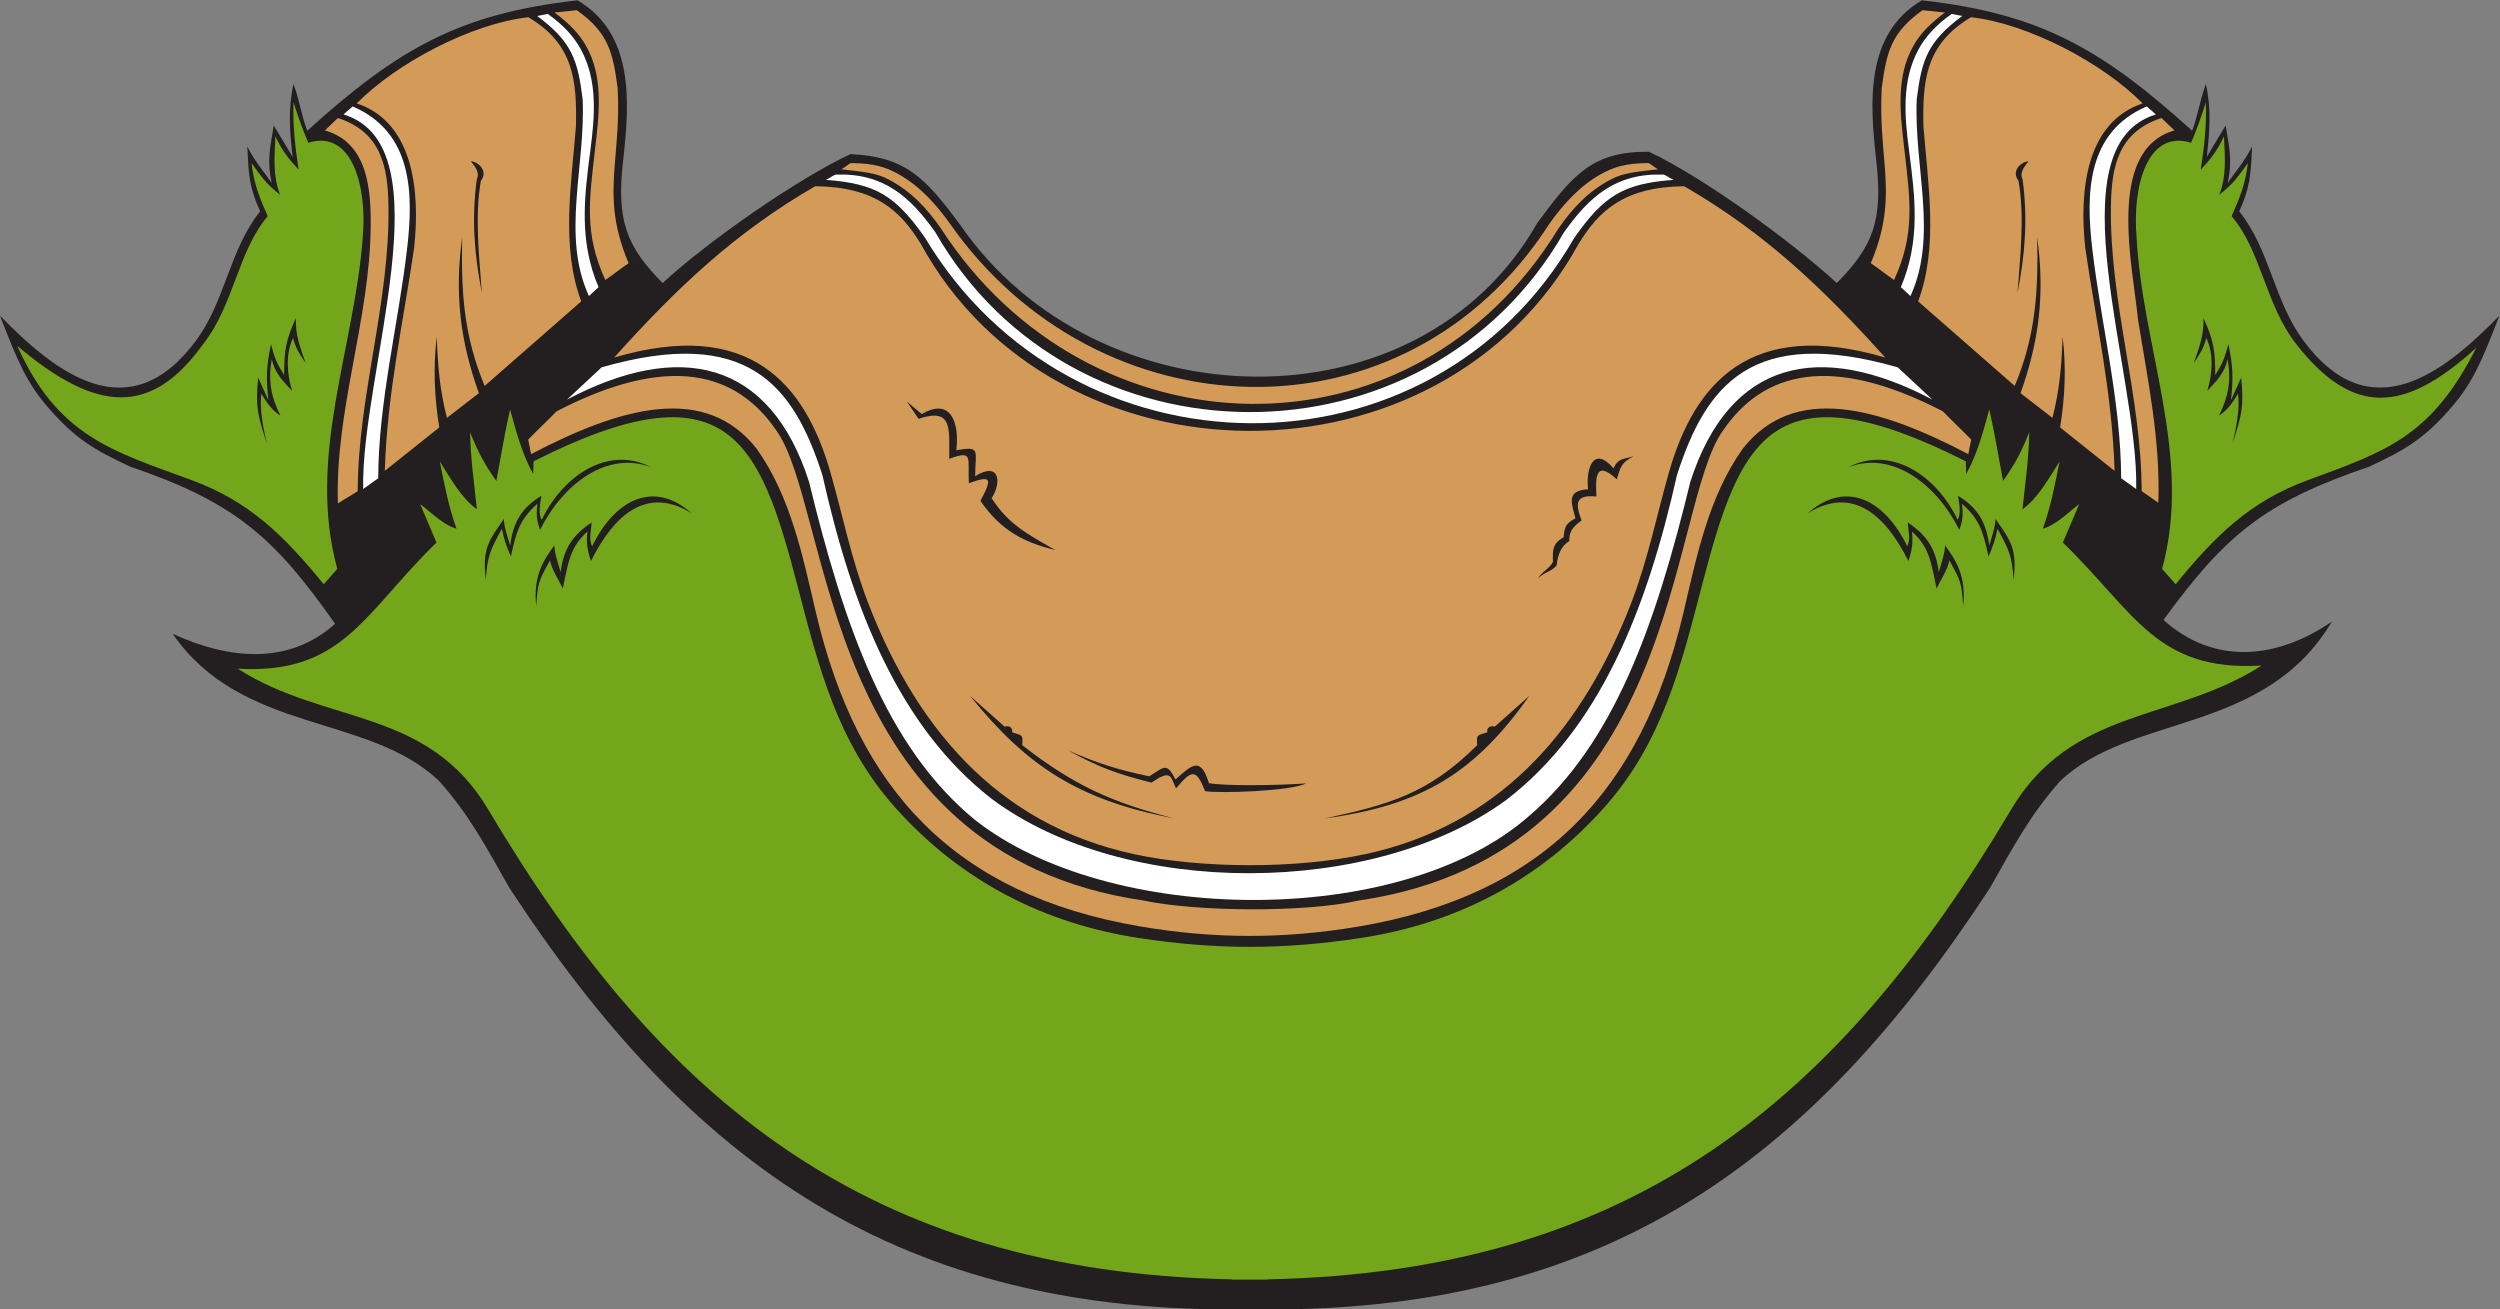
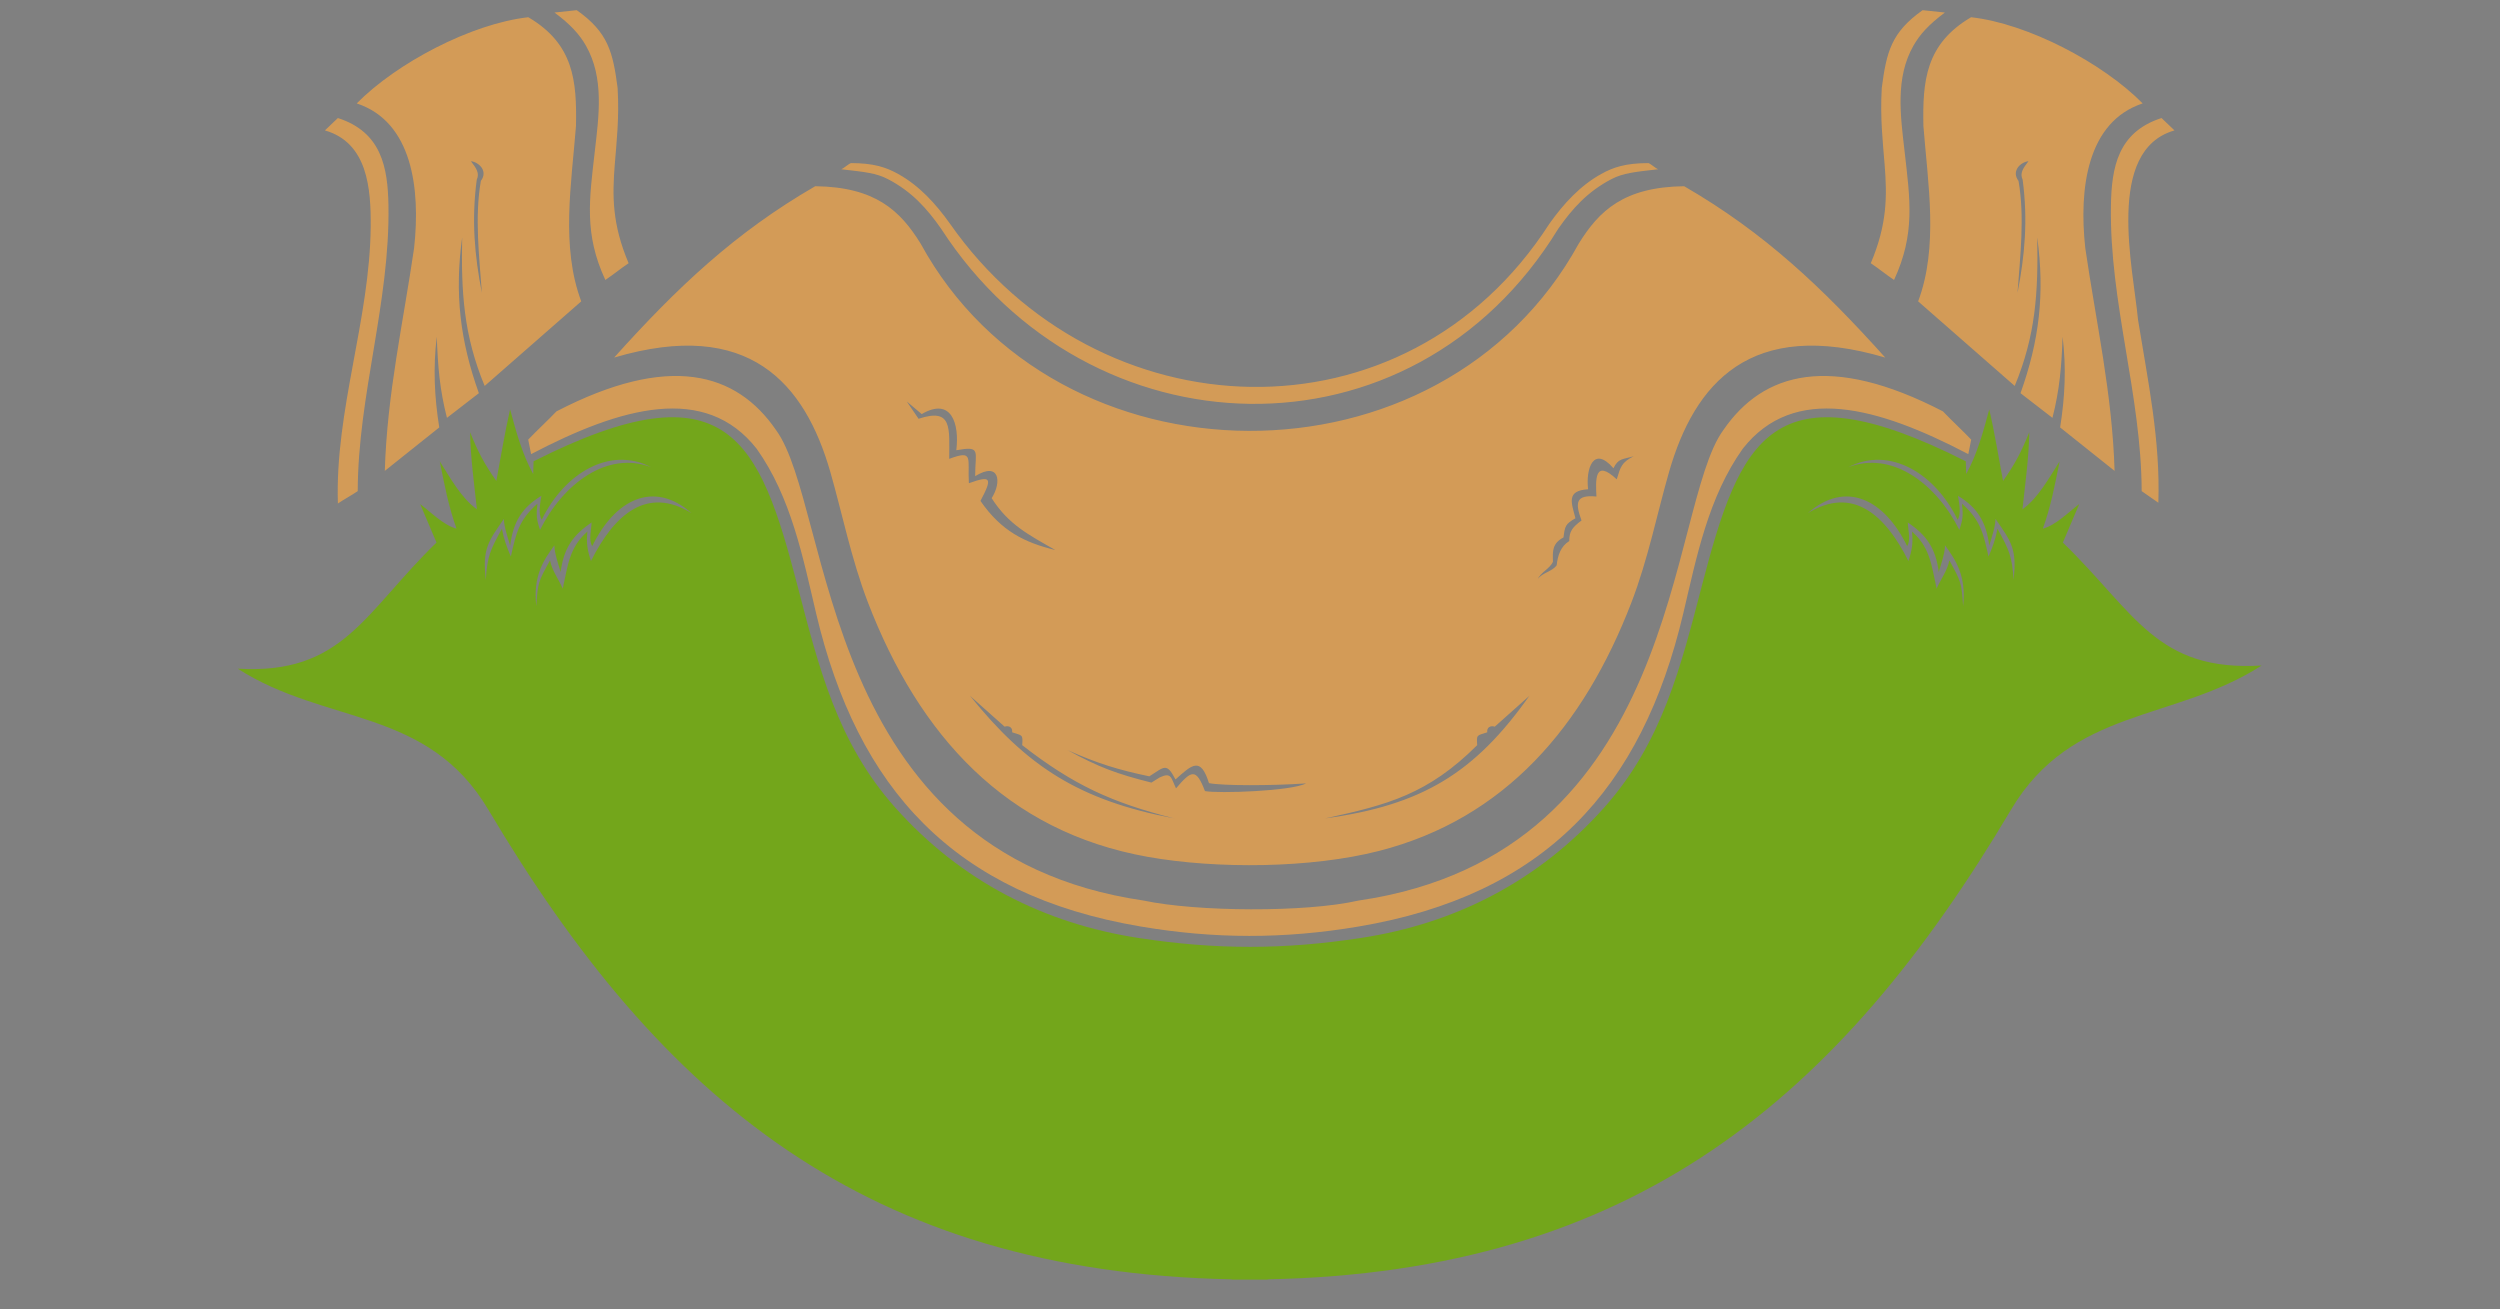
<svg xmlns="http://www.w3.org/2000/svg" viewBox="0 0 669.92 350.853" height="350.853" width="669.92" xml:space="preserve" id="svg2" version="1.1">
  <rect x="0" y="0" width="669.92" height="350.853" fill="#808080" stroke="none" />
  <defs id="defs6" />
  <g transform="matrix(1.333,0,0,-1.333,0,350.853)" id="g10">
    <g transform="scale(0.1)" id="g12">
-       <path id="path14" style="fill:#231f20;fill-opacity:1;fill-rule:evenodd;stroke:none" d="m 1331.96,2063.11 c -72.47,73.22 -93.08,125.15 -79.4,245.6 13.1,115.39 23.53,254.94 -91.66,322.7 -236.388,-26.62 -359.795,-96.19 -543.201,-262.13 -11.929,30.88 -15.836,62.91 -27.761,93.79 -11.469,-52.84 -7.223,-96.82 -1.715,-146.43 -12.633,21.06 -25.262,42.11 -37.895,63.17 -7.715,-46.28 -13.769,-70.41 -4.215,-115.8 -16.136,24.56 -32.875,41.4 -49.011,73.69 2.761,-55.29 3.246,-80.8 25.851,-130.54 C 460.488,2129.08 453.668,2027.58 393.531,1946.74 259.027,1765.91 112.793,1882.11 0,1997.38 36.594,1902.45 54.996,1860.5 98.137,1811.23 152.324,1749.33 189.242,1727.8 261.656,1694 472.563,1622.2 551.453,1551.9 673.563,1378.03 581.395,1295.32 461.813,1305.35 347.051,1357.95 487.133,1155.59 739.543,1198.59 882.984,1061.8 943.586,993.934 978.992,926.434 1024.05,847.051 1386.88,292.129 1807.82,-11.68 2514.57,0 c 706.76,-11.68 1122.97,292.129 1485.8,847.051 45.04,79.383 80.45,146.883 141.06,214.749 143.45,136.79 410.07,92.21 546.21,320.64 -111.1,-76.12 -236.8,-87.86 -338.5,3.38 124.82,171.16 202.72,236.38 413.61,308.18 72.43,33.8 109.34,55.33 163.54,117.23 43.12,49.27 61.52,91.22 98.12,186.15 -112.79,-115.27 -259.02,-231.47 -393.53,-50.64 -60.14,80.84 -66.95,182.34 -129.42,260.42 22.6,49.74 23.09,75.25 25.86,130.54 -16.15,-32.29 -32.89,-49.13 -49.02,-73.69 9.55,45.39 3.5,69.52 -4.22,115.8 -12.63,-21.06 -25.25,-42.11 -37.89,-63.17 5.51,49.61 9.75,93.59 -1.72,146.43 -11.93,-30.88 -15.82,-62.91 -27.75,-93.79 -183.42,165.94 -306.82,235.51 -543.2,262.13 -115.18,-67.76 -104.77,-207.31 -91.66,-322.7 13.67,-120.45 -6.94,-172.38 -79.4,-245.6 -92.81,85.28 -271.21,214.19 -377.69,263.85 -112.88,1.36 -152.7,-45.79 -224.48,-143.21 -238.38,-419.47 -884.54,-402.43 -1159.32,-4.74 -71.78,97.42 -111.61,138.25 -221.32,143.21 -106.49,-49.66 -284.89,-173.83 -377.69,-259.11 v 0" />
-       <path id="path16" style="fill:#73a61b;fill-opacity:1;fill-rule:evenodd;stroke:none" d="m 538.266,2197.48 c -16.578,37.44 -27.918,64.67 -32.606,106.85 20.77,-29.09 29.297,-41.69 57.5,-63.85 -15.277,38.95 -11.273,76.78 -9.484,117.54 13.316,-29.03 28.094,-47.39 46.672,-66.95 -7.25,48.32 -11.793,86.52 -10.274,135.27 8.973,-28.29 17.93,-54.07 29.746,-81.24 88.461,27.56 117.985,-88.91 109.598,-188.1 -16.383,-225.3 -113.242,-441.77 -51.406,-668.56 -9.082,-10.26 -18.164,-20.53 -27.246,-30.8 -79.559,97.24 -149.071,166.57 -266.703,209.67 -158.09,57.93 -267.965,87.71 -349.368,269.53 160.36,-135.64 269.118,-141.44 373.391,3.09 62.289,79.09 70.332,187.71 130.18,257.55 z m -12.602,-356.91 c -4.687,-27.5 3.18,-68.43 10.813,-100.06 -18.258,56.53 -23.364,73.52 -17.407,132.39 6.809,-15.13 13.621,-30.26 20.426,-45.39 -4.754,45.77 -4.058,67.8 5.301,112.72 6.789,-26.91 11.703,-38.88 26.433,-62.27 0,49.34 3.11,69.91 23.618,114.61 -1.176,-34.94 8.586,-58.35 19.492,-90.43 -12.207,18.63 -19.629,29.15 -25.235,50.48 -15.335,-32.18 -12.265,-72.95 -1.949,-106.2 -18.66,19.87 -34.617,35.5 -40.847,63.54 -7.68,-42.78 -1.36,-75.96 17.398,-113.47 -13.867,9.31 -25.055,20.98 -38.043,44.08 v 0" />
-       <path id="path18" style="fill:#73a61b;fill-opacity:1;fill-rule:evenodd;stroke:none" d="m 4486.15,2197.48 c 16.56,37.44 27.91,64.67 32.6,106.85 -20.76,-29.09 -29.3,-41.69 -57.5,-63.85 15.27,38.95 11.29,76.78 9.49,117.54 -13.32,-29.03 -28.1,-47.39 -46.68,-66.95 7.25,48.32 11.8,86.52 10.28,135.27 -8.97,-28.29 -17.93,-54.07 -29.75,-81.24 -88.46,27.56 -117.97,-88.91 -109.59,-188.1 11.11,-223.72 113.24,-441.77 51.41,-668.56 9.08,-10.26 18.16,-20.53 27.24,-30.8 79.55,97.24 149.06,166.57 266.7,209.67 158.09,57.93 247.91,88.01 337.52,265.57 -147.54,-134.47 -249.45,-135.25 -361.54,7.05 -62.29,79.09 -70.33,187.71 -130.18,257.55 z m 12.6,-356.91 c 4.69,-27.5 -3.18,-68.43 -10.82,-100.06 18.26,56.53 23.38,73.52 17.4,132.39 -6.79,-15.13 -13.61,-30.26 -20.43,-45.39 4.77,45.77 4.06,67.8 -5.29,112.72 -6.8,-26.91 -11.7,-38.88 -26.43,-62.27 0,49.34 -3.1,69.91 -23.61,114.61 1.17,-34.94 -8.59,-58.35 -19.49,-90.43 12.19,18.63 19.63,29.15 25.23,50.48 15.33,-32.18 12.27,-72.95 1.94,-106.2 18.67,19.87 34.63,35.5 40.86,63.54 7.67,-42.78 1.34,-75.96 -17.41,-113.47 13.87,9.31 25.06,20.98 38.05,44.08 v 0" />
      <path id="path20" style="fill:#73a61b;fill-opacity:1;fill-rule:evenodd;stroke:none" d="m 1071.82,1679.2 c 0.27,8.51 0.54,17.01 0.82,25.51 391.62,197.99 454.39,42.13 530.6,-250.32 42.45,-162.91 79.75,-315.07 196.53,-445.91 132.03,-147.933 299.58,-233.312 490.87,-262.289 155.46,-23.546 290.1,-23.429 445.73,0.403 190.21,29.129 356.83,114.625 488.28,261.886 116.76,130.84 154.08,283 196.52,445.91 76.21,292.45 138.99,448.31 530.61,250.32 0.27,-8.5 0.54,-17 0.82,-25.51 22.19,40.15 34.55,85.92 46.38,130 10.86,-47.55 18.62,-96.02 27.7,-144 24.26,34.47 36.99,58.75 52.68,97.95 -0.79,-52.07 -8.19,-103.22 -13.68,-154.91 31.86,22.76 53.66,63.52 74.67,96.22 -9.45,-47.06 -17.46,-90.03 -33.65,-135.12 25.9,6.75 51.52,33.06 73.09,49.41 -10.96,-25.78 -21.9,-51.56 -32.86,-77.34 145.78,-141.71 188.03,-259.76 399.57,-247.24 -176.58,-113.52 -381.56,-83.44 -503.96,-290.09 C 3697.29,422.176 3282.58,75.09 2548.36,60.234 c 0,-0.184 0.02,-0.383 0.02,-0.566 -12.11,-0.051 -24.13,-0.031 -36.06,0.066 -0.08,0 -0.16,0 -0.23,0 -11.94,-0.098 -23.95,-0.117 -36.06,-0.066 0.01,0.184 0.02,0.383 0.02,0.566 C 1741.84,75.09 1327.13,422.176 981.863,1004.08 859.477,1210.73 654.48,1174.34 477.906,1287.85 c 211.551,-12.52 253.797,111.85 399.571,253.56 -10.95,25.78 -21.895,51.56 -32.852,77.34 21.566,-16.35 47.184,-42.66 73.086,-49.41 -16.188,45.09 -24.188,88.06 -33.652,135.12 21.019,-32.7 42.816,-73.46 74.656,-96.22 -5.477,51.69 -12.871,102.84 -13.66,154.91 15.683,-39.2 28.425,-63.48 52.675,-97.95 9.09,47.98 16.84,96.45 27.7,144 11.84,-44.08 24.2,-89.85 46.39,-130 z m 2874.53,-265.79 c -3.13,48.48 -4.34,49.4 -27.66,92.26 -3.59,-20.31 -17.56,-38.44 -25.56,-56.89 -10.59,47.99 -13.07,82.57 -49.54,114.64 2.39,-23.03 0.16,-37.15 -7.18,-59.17 -46.98,93.96 -112.52,151.21 -202.05,96.34 76.38,67.16 154.04,27.08 199.49,-66.35 7.83,11.72 1.68,33.4 1.33,47.42 36.95,-24.64 56.21,-51.52 62.2,-99.54 4.46,14.86 12.87,39.61 12.58,53.7 19.86,-27.5 43.69,-60.23 36.39,-122.41 z m 101.46,53.1 c -3.1,48.48 -9.04,59.82 -32.38,102.69 -3.59,-20.31 -9.98,-37.5 -17.99,-55.95 -10.58,48 -16.85,74.05 -53.32,106.12 2.38,-23.04 2.05,-30.52 -5.29,-52.55 -46.97,93.96 -136.19,159.43 -223.2,126.05 82.69,43.15 174.23,-12.09 219.7,-105.53 7.81,11.73 2.87,34.59 0.72,48.02 38.74,-23.45 56.8,-52.11 62.8,-100.13 4.45,14.86 12.89,39.61 12.58,53.7 31.15,-44.73 43.71,-60.23 36.38,-122.42 z m -2969.74,-53.1 c 3.12,48.48 4.32,49.4 27.64,92.26 3.61,-20.31 17.56,-38.44 25.58,-56.89 10.57,47.99 13.06,82.57 49.52,114.64 -2.38,-23.03 -0.14,-37.15 7.2,-59.17 46.97,93.96 112.51,151.21 202.04,96.34 -76.37,67.16 -154.03,27.08 -199.49,-66.35 -7.82,11.72 -1.68,33.4 -1.33,47.42 -36.96,-24.64 -56.2,-51.52 -62.19,-99.54 -4.46,14.86 -12.89,39.61 -12.59,53.7 -19.87,-27.5 -43.7,-60.23 -36.38,-122.41 z m -101.476,53.1 c 3.117,48.48 9.054,59.82 32.386,102.69 3.6,-20.31 9.97,-37.5 17.99,-55.95 10.58,48 16.85,74.05 53.31,106.12 -2.37,-23.04 -2.03,-30.52 5.31,-52.55 46.97,93.96 136.19,159.43 223.2,126.05 -82.7,43.15 -174.25,-12.09 -219.71,-105.53 -7.81,11.73 -2.87,34.59 -0.72,48.02 -38.74,-23.45 -56.8,-52.11 -62.8,-100.13 -4.45,14.86 -12.88,39.61 -12.59,53.7 -31.122,-44.73 -43.693,-60.23 -36.376,-122.42 v 0" />
      <path id="path22" style="fill:#d39b57;fill-opacity:1;fill-rule:evenodd;stroke:none" d="m 1118.56,1805.04 c 225.65,116.97 361.17,79.51 441.61,-37.72 113.46,-155.77 86.36,-850.328 738.81,-945.648 106.29,-22.57 325.59,-24.289 431.86,0 652.46,95.32 619.94,789.878 733.4,945.648 80.45,117.23 215.96,154.69 441.62,37.72 14.1,-15 42.64,-41.73 56.74,-56.73 -1.94,-9.72 -3.89,-19.45 -5.82,-29.17 -181.94,95.3 -350.16,142.04 -453.34,10.97 -69.32,-97.51 -92.76,-217.25 -119.63,-331.1 -83.52,-353.83 -278.07,-566.315 -653.38,-629.635 -149.3,-25.187 -289.7,-24.922 -438.02,0.262 -374.28,63.593 -568.42,276.043 -651.81,629.373 -26.87,113.85 -50.3,233.59 -119.63,331.1 -103.19,131.07 -271.41,84.33 -453.33,-10.97 -1.94,9.72 -3.89,19.45 -5.83,29.17 14.11,15 42.64,41.73 56.75,56.73 z m 2791.24,801.84 c -32.67,-24.2 -50.66,-44.53 -63.26,-66.62 -37.16,-65.27 -25.86,-141.72 -17.81,-212.65 10.92,-96.26 21.86,-165.56 -21.21,-258.34 -19.49,13.17 -27.31,20.5 -46.78,33.66 33.4,78.75 32.78,135.53 27.91,197.54 -3.55,45.26 -9.33,93.31 -5.8,154.73 9.47,71.92 18.81,111.66 82.15,156.38 14.92,-1.56 29.86,-3.13 44.8,-4.7 z m 397.52,-182.72 c -80.07,81.22 -230.33,160.38 -344.9,173.26 -91.74,-53.91 -97.62,-128.34 -95.88,-218.56 9.07,-116.32 30.67,-242.59 -10.58,-352.62 60.76,-52.99 133.38,-117.03 194.14,-170.02 42.11,101.44 47.52,187.84 45.21,298.96 15.59,-113.6 4.14,-208.03 -33.53,-313.54 21.38,-16.53 42.77,-33.05 64.16,-49.58 14.55,56.74 18.38,104.32 20.41,163.33 7.61,-62.73 4.8,-121.27 -4.96,-182.61 39.86,-31.6 69.63,-55.75 109.49,-87.35 -4.71,155.61 -37.09,297.97 -58.91,447.85 -13.14,119.79 3.66,253.99 115.35,290.88 z m -3590.226,0 c 80.086,81.22 230.328,160.38 344.896,173.26 91.73,-53.91 97.62,-128.34 95.89,-218.56 -9.07,-116.32 -30.68,-242.59 10.57,-352.62 -60.76,-52.99 -133.38,-117.03 -194.137,-170.02 -42.11,101.44 -47.528,187.84 -45.211,298.96 -15.594,-113.6 -4.141,-208.03 33.539,-313.54 -21.387,-16.53 -42.778,-33.05 -64.164,-49.58 -14.555,56.74 -18.387,104.32 -20.414,163.33 -7.61,-62.73 -4.797,-121.27 4.964,-182.61 -39.863,-31.6 -69.629,-55.75 -109.492,-87.35 4.703,155.61 37.09,297.97 58.903,447.85 13.144,119.79 -3.653,253.99 -115.344,290.88 z m 229.531,-116.13 c 11.555,-14.84 17.578,-24.46 11.758,-37.26 -10.848,-81.59 -4.313,-152.6 10.324,-227.72 -5.324,72.93 -14.715,153.04 -2.047,225.39 14.473,18.84 -2.515,37.2 -20.035,39.59 z m 287.965,-394.79 c 126.2,140.48 242.86,251.15 404.24,344.46 121.07,-1.49 170.98,-49.22 211.92,-115.43 271.99,-497.86 1045.48,-505.82 1322.92,0 40.92,66.21 90.84,113.94 211.92,115.43 161.38,-93.31 278.04,-203.98 404.23,-344.46 -271.27,80.19 -383.43,-51.68 -434.68,-230.25 -23.69,-82.51 -42.07,-174.99 -75.47,-261.88 -95.86,-249.27 -254.22,-434.77 -507.38,-499.626 -136.27,-34.902 -324.97,-36.757 -464.45,-12.019 -285.94,50.703 -460.39,244.565 -563.09,511.645 -33.41,86.89 -51.79,179.37 -75.47,261.88 -51.26,178.57 -163.42,310.44 -434.69,230.25 z m 2049.39,-198.33 c -24.31,-12.78 -26.11,-20.71 -33.88,-46.45 -45.22,42.29 -42.42,-1.64 -40.86,-34.57 -41.82,4.04 -43.11,-12.31 -29.98,-48.11 -18.81,-14.12 -24.63,-22.01 -24.65,-41.42 -17.15,-10.51 -23.2,-28.93 -25.22,-48.49 -8.73,-12.86 -29.31,-15.06 -38.06,-27.92 5.84,13.59 24.69,21.25 30.51,34.84 -0.57,20.91 -1.88,36.76 21.19,48.88 2.87,23.07 4,26.99 24.02,38.58 -7.99,31.09 -19.18,55.54 25.47,58.24 -4.98,40.4 10.27,89.34 50.96,42.22 9.74,20.58 18.94,17.62 40.5,24.2 z m -658.45,-657.72 c -29.48,-15.61 -176,-20.57 -203.25,-15.46 -17.96,47.19 -27.32,41.6 -58.2,5.53 -10.16,21.31 -9.1,32.92 -32.6,22.08 -5.6,-3.51 -11.21,-7.02 -16.82,-10.52 -68.29,17.07 -106.92,31.12 -168.24,65.19 58.67,-26.17 100.98,-39.5 164.03,-52.58 31.07,19.9 34.75,27.74 52.58,-6.3 33.32,29.99 50.59,46.48 67.3,-7.37 28.11,-5.49 125.16,-5.29 195.2,-0.57 z m 448.86,176 c -109.8,-155.15 -215.48,-219.84 -410.56,-246.335 126.6,27.445 206.76,48.675 305.72,147.225 -1.7,22.05 -0.45,18.96 20.22,25.84 -1.25,9.01 5.31,14.31 15.15,11.37 23.17,20.64 46.31,41.27 69.47,61.9 z m -1124.37,0 c 114.3,-141.66 218.77,-210 410.55,-246.335 -125.71,31.755 -203.03,67.305 -305.7,147.225 1.69,22.05 0.44,18.96 -20.22,25.84 1.25,9.01 -5.32,14.31 -15.15,11.37 -23.16,20.64 -46.32,41.27 -69.48,61.9 z m -127.14,591.72 c 7.9,-11.59 15.8,-23.17 23.69,-34.75 68.66,22.89 61.61,-19 61.61,-80.57 50,18.75 36.59,1.74 39.49,-48.96 44.83,16.13 47.94,10.99 23.3,-35.55 41.85,-60.65 88.64,-83.69 150.47,-98.73 -53.98,30.84 -94.21,51.21 -127.96,104.26 20.59,32.02 16.09,74.56 -33.17,44.23 0,51.08 12.76,61.07 -37.91,52.13 6.59,52.82 -9.55,107.66 -69.51,72.66 -10,8.43 -20.01,16.85 -30.01,25.28 z m 2254.91,483.12 c -11.56,-14.84 -17.58,-24.46 -11.75,-37.26 10.84,-81.59 4.31,-152.6 -10.34,-227.72 5.34,72.93 14.71,153.04 2.05,225.39 -14.47,18.84 2.52,37.2 20.04,39.59 z m -2963.17,298.85 c 32.67,-24.2 50.66,-44.53 63.25,-66.62 37.17,-65.27 25.86,-141.72 17.81,-212.65 -10.92,-96.26 -21.86,-165.56 21.21,-258.34 19.49,13.17 27.31,20.5 46.79,33.66 -33.41,78.75 -32.78,135.53 -27.92,197.54 3.55,45.26 9.34,93.31 5.8,154.73 -9.47,71.92 -18.81,111.66 -82.14,156.38 -14.94,-1.56 -29.87,-3.13 -44.8,-4.7 z m 595.97,-302.7 c 46.19,0 70.95,-8.55 94.99,-21.88 42.58,-23.6 75.7,-60 104.01,-99.81 296.72,-424.07 915.25,-451.16 1205.23,0 28.31,39.81 61.43,76.21 104.01,99.81 24.04,13.33 48.81,21.88 95,21.88 5.47,-2.02 14.08,-10.36 19.53,-12.38 -46.93,-5.31 -70.31,-7.6 -93.65,-19.71 -48.28,-25.07 -78.95,-59.45 -107.23,-99.89 -294.57,-481.65 -944.87,-456.99 -1240.55,0 -28.27,40.44 -58.94,74.82 -107.22,99.89 -23.35,12.11 -46.72,14.4 -93.66,19.71 5.46,2.02 14.08,10.36 19.54,12.38 z m -1057.453,65.71 c 8.683,8.3 17.375,16.59 26.062,24.88 87.621,-28.24 100.43,-98.87 101.696,-176.07 3.175,-194.61 -61.266,-380.98 -61.793,-573.93 -11.18,-7.78 -28.68,-17.14 -39.86,-24.92 -6.051,187.35 64.199,369.31 65.93,556.54 0.703,76.32 -6.051,168.89 -92.035,193.5 z m 3718.133,0 c -8.67,8.3 -17.36,16.59 -26.06,24.88 -87.61,-28.24 -100.42,-98.87 -101.69,-176.07 -3.19,-194.61 61.27,-380.98 61.79,-573.93 11.19,-7.78 22.37,-15.56 33.54,-23.34 4.08,126.38 -20.59,242.54 -40.82,367.5 -9.79,104.41 -66.29,341.02 73.24,380.96 v 0" />
-       <path id="path24" style="fill:#ffffff;fill-opacity:1;fill-rule:evenodd;stroke:none" d="m 3944.63,2599.94 c -69.71,-51.63 -81.62,-88.01 -91.5,-167.44 -5.92,-136.21 43.26,-274.07 -12.64,-395.59 l -19.32,17.86 c 39.75,93.67 28.87,180.17 16.35,276.15 -8.87,67.95 -14.86,138.84 19.06,201.58 13.79,25.53 35.12,49.23 66.78,71.59 l 21.27,-4.15 z M 1679.53,2281 c 96.64,3.78 149.93,-44.34 200.9,-116.02 273.41,-478.47 985.31,-485.07 1263.55,0 50.98,71.68 104.26,119.8 200.9,116.02 5.47,-2.03 14.08,-8.46 19.55,-10.49 -101.42,-7.47 -140.66,-32.18 -200.07,-117.16 -288.85,-502.03 -1011,-490.16 -1304.31,0 -59.41,84.98 -98.64,109.69 -200.06,117.16 5.46,2.03 14.08,8.46 19.54,10.49 z m 2135.45,-387.4 c -293.4,84.21 -385.74,-35.92 -443.89,-216.85 -60.41,-270.07 -155.17,-508.43 -343.1,-652.79 -265.43,-194.663 -766.62,-199.175 -1035.47,3.02 -185.34,144.64 -279.2,381.57 -339.2,649.77 -58.13,180.93 -150.5,301.06 -443.89,216.85 -24.41,-22.66 -45.23,-42.16 -69.64,-64.83 226.77,119.49 407.61,80.04 486.54,-165.04 70.65,-291.09 155.39,-532.81 332.3,-678.82 269.71,-214.129 856.74,-220.019 1114.61,6.262 171.84,146.608 255.2,385.588 324.85,672.558 78.94,245.08 259.76,284.53 486.52,165.04 -24.4,22.67 -45.22,42.17 -69.63,64.83 z M 690.613,2401.94 c 8.696,8.29 9.524,7.9 18.215,16.19 120.867,-51.7 122.582,-175.02 109.535,-286.33 -17.914,-152.84 -57.617,-307.92 -58.035,-461.13 -11.183,-7.78 -19.066,-13.92 -30.246,-21.69 -4.98,231.15 169.012,689.5 -39.469,752.96 z m 389.187,198 c 69.7,-51.63 81.61,-88.01 91.49,-167.44 5.91,-136.21 -43.27,-274.07 12.64,-395.59 l 19.31,17.86 c -39.74,93.67 -28.85,180.17 -16.34,276.15 8.86,67.95 14.85,138.84 -19.06,201.58 -13.8,25.53 -35.13,49.23 -66.79,71.59 l -21.25,-4.15 z m 3253.99,-198 c -8.69,8.29 -9.51,7.9 -18.2,16.19 -120.86,-51.7 -122.6,-175.02 -109.54,-286.33 17.91,-152.84 57.62,-307.92 58.03,-461.13 11.19,-7.78 19.08,-13.92 30.26,-21.69 4.98,231.15 -169.03,689.5 39.45,752.96 v 0" />
    </g>
  </g>
</svg>